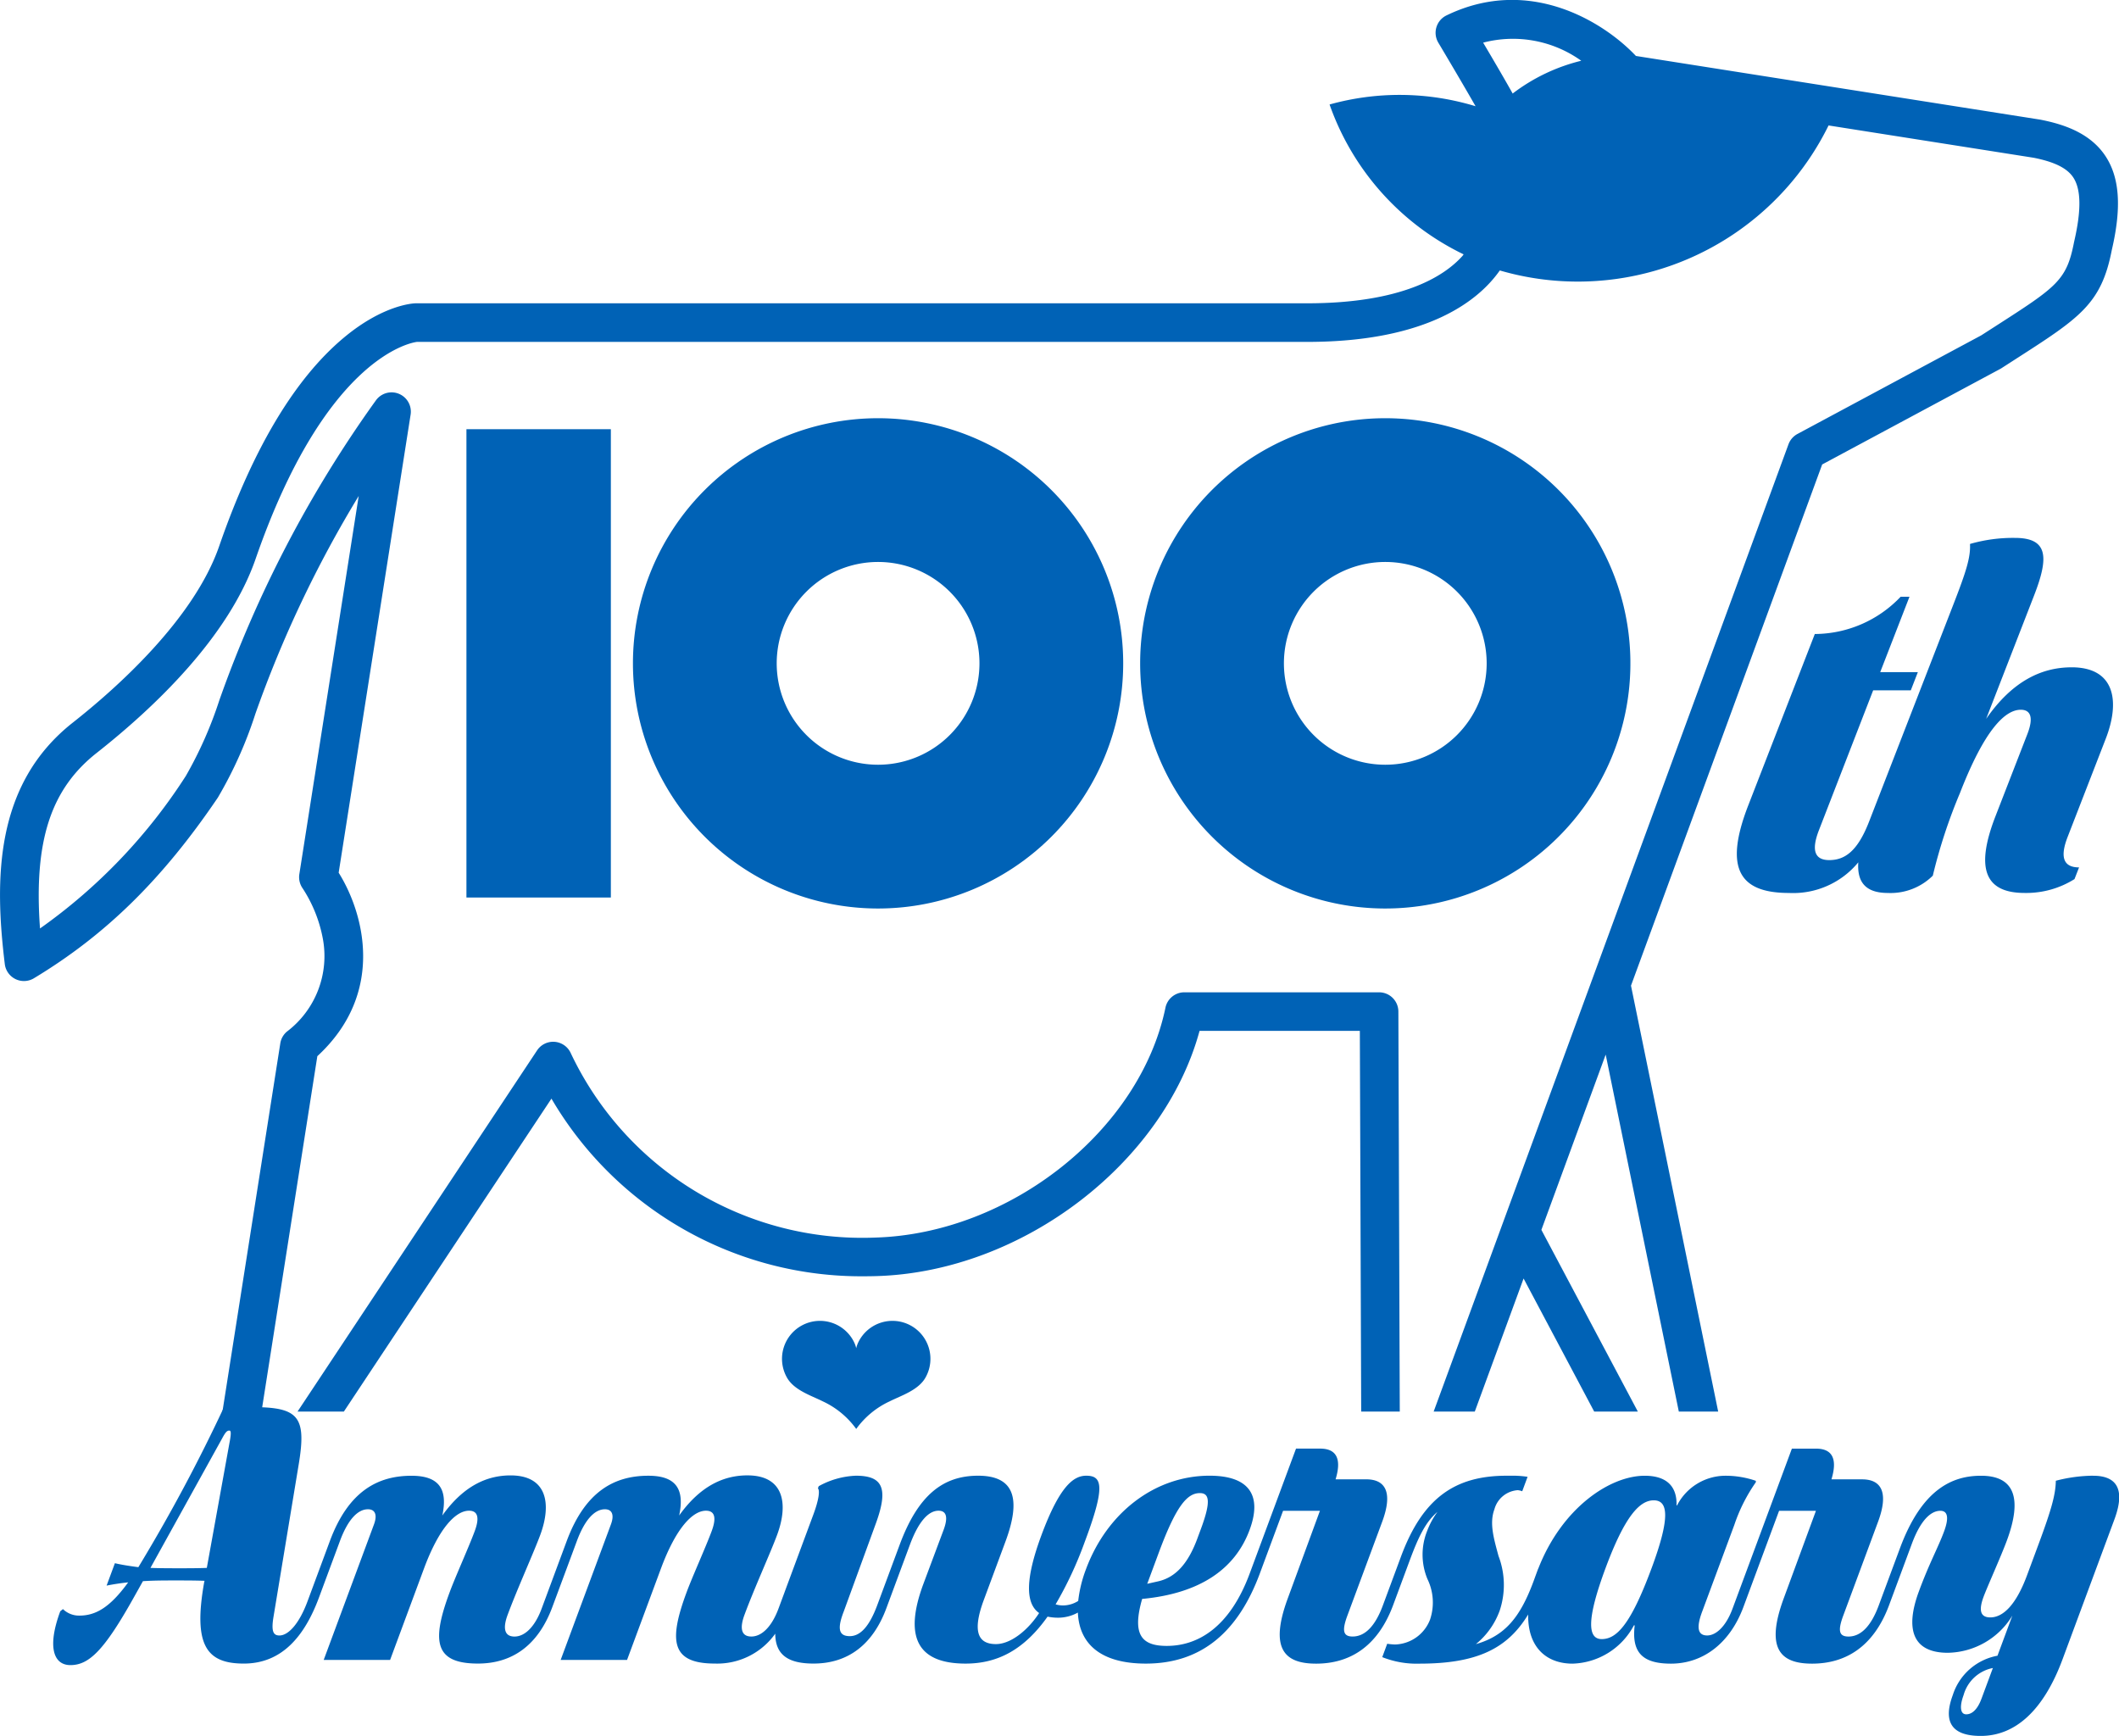
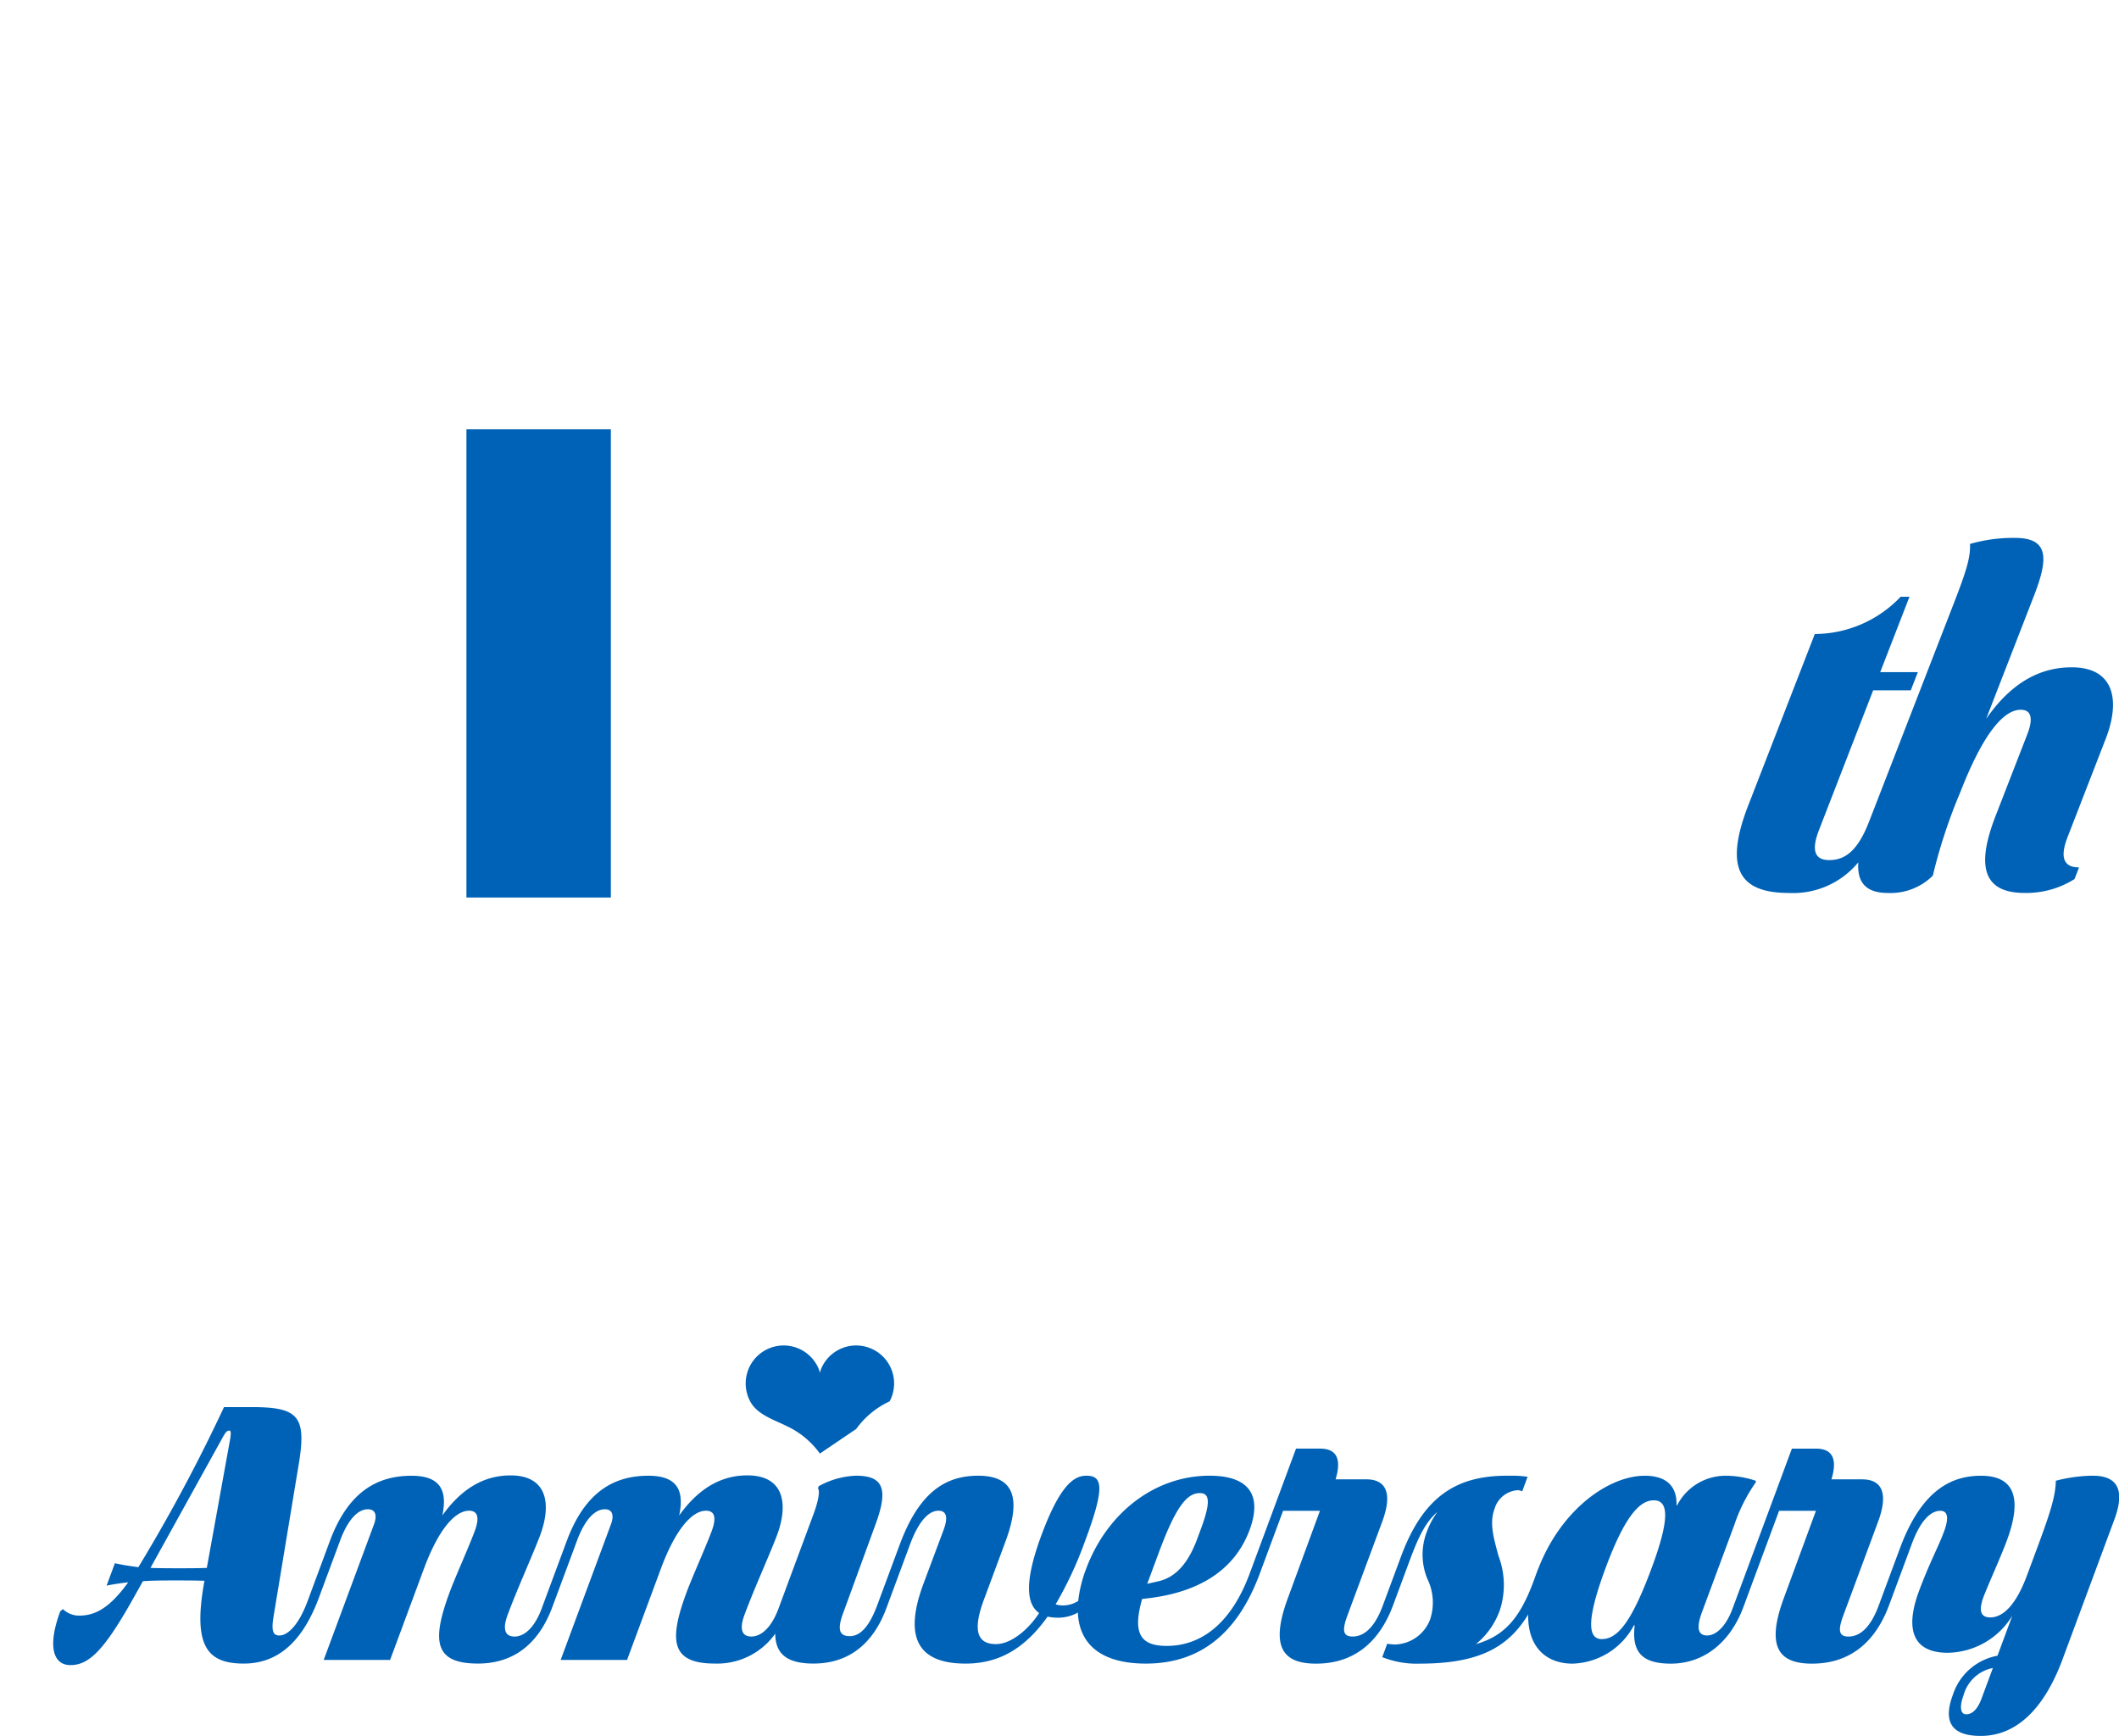
<svg xmlns="http://www.w3.org/2000/svg" id="グループ_769" data-name="グループ 769" width="176.729" height="144.766" viewBox="0 0 176.729 144.766">
  <defs>
    <clipPath id="clip-path">
      <rect id="長方形_475" data-name="長方形 475" width="176.729" height="144.766" fill="none" />
    </clipPath>
  </defs>
  <g id="グループ_761" data-name="グループ 761" clip-path="url(#clip-path)">
    <path id="パス_1177" data-name="パス 1177" d="M177.153,191.691a12.667,12.667,0,0,0-3.1.422c-.018,1.145-.363,2.381-1.4,5.184l-1.006,2.712c-.883,2.381-1.952,3.5-3.06,3.5-.859,0-.963-.633-.561-1.718.314-.844,1.456-3.375,1.936-4.671,1.3-3.5.678-5.425-2.147-5.425-2.4,0-4.934,1.115-6.766,6.058l-.627,1.687h0l-1.14,3.074c-.6,1.627-1.436,2.591-2.52,2.591-.814,0-.9-.512-.426-1.778l2.895-7.805c.849-2.29.381-3.526-1.337-3.526h-2.554c.513-1.688.091-2.562-1.288-2.562h-2.012l-3.711,10.005h0l-1.241,3.346c-.558,1.507-1.392,2.23-2.115,2.23-.791,0-.908-.663-.427-1.959l2.694-7.263a13.922,13.922,0,0,1,1.793-3.556v-.12a7.766,7.766,0,0,0-2.579-.422,4.552,4.552,0,0,0-3.99,2.471h-.045c.05-1.536-.778-2.471-2.655-2.471-2.913,0-6.906,2.691-8.875,7.745h-.008l-.081.22-.009.021c0,.008-.005.016-.008.023l-.3.821c-1.1,2.953-2.355,4.52-4.8,5.213a6.4,6.4,0,0,0,1.989-2.8,6.768,6.768,0,0,0-.1-4.551c-.379-1.417-.78-2.712-.344-3.888a2.169,2.169,0,0,1,1.948-1.6,1.339,1.339,0,0,1,.374.09l.447-1.205a8.122,8.122,0,0,0-1.39-.091h-.362c-4.317,0-7,1.868-8.81,6.75l-.38,1.025h0l-1.129,3.044c-.6,1.627-1.436,2.591-2.52,2.591-.814,0-.9-.512-.426-1.778l2.895-7.805c.849-2.29.381-3.526-1.337-3.526h-2.554c.513-1.688.091-2.562-1.288-2.562h-2.012l-3.711,10.005h0l-.157.422c-1.643,4.43-4.269,6.027-6.914,6.027-2.1,0-2.908-.934-2.051-3.918,4.8-.452,7.742-2.471,8.961-5.756,1.04-2.8.049-4.52-3.341-4.52-4.52,0-8.542,3.044-10.308,7.805a10.775,10.775,0,0,0-.645,2.639,2.388,2.388,0,0,1-1.285.375,2.2,2.2,0,0,1-.6-.09,31.271,31.271,0,0,0,2.42-5.184c1.754-4.671,1.469-5.545.135-5.545-1.063,0-2.222.874-3.742,4.972-1.33,3.587-1.355,5.666-.188,6.48-.853,1.326-2.3,2.591-3.606,2.591-1.6,0-1.926-1.205-1.009-3.677l1.81-4.881c1.33-3.587.722-5.485-2.283-5.485-2.916,0-5,1.6-6.542,5.756l-.738,1.989h0l-1.129,3.044c-.659,1.778-1.413,2.591-2.295,2.591-.972,0-1.031-.693-.494-2.079l2.682-7.353c1.073-2.954.515-3.948-1.678-3.948a6.927,6.927,0,0,0-3.1.874l-.068.181c.182.181.061.994-.363,2.14l-2.392,6.449c-.01.027-.018.05-.027.077l-.508,1.37c-.548,1.477-1.38,2.32-2.262,2.32s-.964-.753-.572-1.808c.8-2.169,2.16-5.153,2.719-6.659.972-2.622.556-4.972-2.473-4.972-1.943,0-3.906.844-5.693,3.345.466-2.17-.24-3.315-2.567-3.315-2.8,0-5.261,1.266-6.815,5.455l-.85,2.29h0l-1.241,3.346c-.548,1.477-1.38,2.32-2.262,2.32s-.964-.753-.572-1.808c.805-2.169,2.16-5.153,2.719-6.659.972-2.622.556-4.972-2.473-4.972-1.943,0-3.906.844-5.693,3.345.466-2.17-.239-3.315-2.567-3.315-2.8,0-5.261,1.266-6.815,5.455l-.849,2.29h0l-1.017,2.742c-.67,1.808-1.571,2.833-2.339,2.833-.5,0-.69-.332-.5-1.507l2.128-12.868c.639-3.918-.076-4.671-3.918-4.671H21.276a140.1,140.1,0,0,1-6.908,12.959l-.236.392c-.667-.091-1.311-.181-1.956-.332l-.693,1.868q.915-.181,1.8-.271c-1.528,2.11-2.724,2.773-4.08,2.773a1.92,1.92,0,0,1-1.359-.543l-.225.181c-1.106,2.983-.557,4.49.844,4.49,1.56,0,2.831-1.235,5.322-5.7l.729-1.3c.926-.06,1.808-.06,2.712-.06.814,0,1.627,0,2.43.03l-.023.061c-.961,5.334.2,6.841,3.294,6.841,3.187,0,5.076-2.29,6.272-5.515l.894-2.411h0l.85-2.29c.658-1.778,1.48-2.652,2.339-2.652.61,0,.793.482.5,1.266l-4.192,11.3h5.538l2.827-7.625c1.275-3.435,2.67-4.821,3.755-4.821.746,0,.884.6.481,1.688-.5,1.356-1.623,3.827-2.1,5.122-1.509,4.069-1.275,5.937,2.363,5.937,2.848,0,5.012-1.507,6.2-4.7l1.2-3.225h0l.85-2.29c.659-1.778,1.481-2.652,2.34-2.652.61,0,.793.482.5,1.266l-4.191,11.3h5.537l2.828-7.625c1.274-3.435,2.67-4.821,3.755-4.821.745,0,.884.6.481,1.688-.5,1.356-1.623,3.827-2.1,5.122-1.509,4.069-1.275,5.937,2.364,5.937a5.935,5.935,0,0,0,5.033-2.493c.008,1.81,1.131,2.493,3.192,2.493,2.893,0,4.955-1.6,6.073-4.611l1.229-3.315h0l.738-1.989c.782-2.109,1.638-2.832,2.384-2.832.678,0,.8.572.436,1.567L79.6,200.731c-1.654,4.46-.447,6.63,3.531,6.63,2.689,0,4.888-1.176,6.832-3.917a4.2,4.2,0,0,0,.893.09,3.416,3.416,0,0,0,1.634-.428c.109,2.606,1.9,4.255,5.67,4.255,4.724,0,7.73-2.742,9.5-7.5l.156-.422h0l1.788-4.821h3.074l-2.7,7.353c-1.553,4.249-.17,5.394,2.384,5.394,2.8,0,5.136-1.416,6.422-4.882l1.129-3.044h0l.257-.693c.727-1.959,1.321-3.195,2.311-4.038a6.536,6.536,0,0,0-.852,1.567,5.306,5.306,0,0,0,.017,4.038,4.471,4.471,0,0,1,.217,3.376,3.228,3.228,0,0,1-2.918,2.079,5.35,5.35,0,0,1-.656-.061l-.413,1.115a7.751,7.751,0,0,0,3.121.543c4.821,0,7.335-1.276,9.049-4.1-.048,2.73,1.519,4.1,3.7,4.1a5.985,5.985,0,0,0,5.118-3.194h.067c-.273,2.26.647,3.194,3.02,3.194,2.644,0,4.909-1.658,6.049-4.731l1.184-3.195h0l1.788-4.821h3.074l-2.705,7.353c-1.553,4.249-.169,5.394,2.385,5.394,2.8,0,5.136-1.416,6.422-4.882l1.129-3.044h0l.771-2.079c.727-1.959,1.582-2.742,2.373-2.742.678,0,.692.693.312,1.718-.5,1.356-1.21,2.592-2.1,5-1.129,3.044-.611,5.123,2.417,5.123a6.421,6.421,0,0,0,5.378-3.1l-1.241,3.345a4.828,4.828,0,0,0-3.728,3.284c-.816,2.2-.133,3.405,2.331,3.405,2.894,0,5.246-2.14,6.823-6.389l4.325-11.663c1.039-2.8-.072-3.646-1.767-3.646m-78.829,8.83.894-2.411c1.442-3.888,2.364-4.972,3.426-4.972.769,0,.964.633.091,2.983l-.257.693c-.8,2.231-1.873,3.346-3.285,3.677l-.938.211Zm-76.6-11.632-1.9,10.487c-.758.03-1.5.03-2.249.03-.814,0-1.651,0-2.452-.03l5.956-10.758c.292-.543.415-.693.619-.693.113,0,.192.091.027.965m118.593,10.517c-1.743,4.7-2.914,5.907-4.157,5.907-1.2,0-1.249-1.688.315-5.907,1.61-4.34,2.848-5.666,4.023-5.666,1.22,0,1.385,1.446-.18,5.666m27.516,10.879c-.313.844-.752,1.3-1.272,1.3s-.557-.693-.221-1.6a3.157,3.157,0,0,1,2.443-2.26Z" transform="translate(-2.593 -68.623)" fill="#0062b6" />
-     <path id="パス_1178" data-name="パス 1178" d="M109.565,183.614a7.116,7.116,0,0,1,2.785-2.3c.965-.488,2.453-.938,3.029-2.053a3.166,3.166,0,1,0-5.623-2.91,2.269,2.269,0,0,0-.191.53,2.3,2.3,0,0,0-.192-.53,3.166,3.166,0,1,0-5.623,2.91c.576,1.115,2.064,1.565,3.029,2.053a7.122,7.122,0,0,1,2.785,2.3" transform="translate(-38.154 -64.445)" fill="#0062b6" />
-     <path id="パス_1179" data-name="パス 1179" d="M43.188,166.115l17.315-26.1A29.931,29.931,0,0,0,86.6,154.83c.343,0,.69-.005,1.039-.016,12.143-.367,23.918-9.421,26.918-20.452h13.368l.112,31.753h3.218l-.117-33.367a1.609,1.609,0,0,0-1.609-1.6H113.288a1.609,1.609,0,0,0-1.576,1.283c-2.117,10.231-12.96,18.831-24.171,19.17A26.892,26.892,0,0,1,62.1,136.192a1.61,1.61,0,0,0-2.795-.2L39.325,166.115Z" transform="translate(-14.511 -48.393)" fill="#0062b6" />
-     <path id="パス_1180" data-name="パス 1180" d="M21.3,59.528a96.865,96.865,0,0,1,8.617-18.165L24.965,72.906a1.621,1.621,0,0,0,.28,1.184,11.519,11.519,0,0,1,1.68,4.19,7.9,7.9,0,0,1-3,7.755,1.605,1.605,0,0,0-.547.976l-4.825,30.71h3.258l4.656-29.64c5.728-5.283,3.865-11.97,1.779-15.3l6-38.2a1.609,1.609,0,0,0-2.9-1.184,99.61,99.61,0,0,0-13.052,25A33.356,33.356,0,0,1,15.5,64.709,45.953,45.953,0,0,1,3.337,77.431c-.53-7.292.9-11.626,4.722-14.636,4.8-3.782,11-9.662,13.262-16.194,5.85-16.888,13.011-18.034,13.451-18.088h74.244c10.139,0,14.36-3.52,16.07-5.958a23.259,23.259,0,0,0,6.51.929,23.3,23.3,0,0,0,20.91-13.022l17.111,2.695c1.75.348,2.8.874,3.308,1.657.646,1,.669,2.737.057,5.367-.621,3.211-1.419,3.724-6.613,7.06l-1.126.724L149.913,36.19a1.611,1.611,0,0,0-.75.864l-29.593,80.668H123l4.07-11.1,5.89,11.1H136.6l-8.045-15.155,5.363-14.618,6.1,29.773H143.3L136.028,82.2l15.945-43.465,14.847-7.966c.038-.02.075-.042.112-.066l1.176-.757c5.35-3.436,7.152-4.594,8.021-9.1.82-3.513.661-5.987-.5-7.785-1.331-2.061-3.725-2.741-5.47-3.084l-33.72-5.311c-2.7-2.856-8.911-6.723-15.8-3.38a1.61,1.61,0,0,0-.68,2.273c1.1,1.848,2.272,3.841,3.106,5.3a21.738,21.738,0,0,0-12.176-.145A21.952,21.952,0,0,0,121.5,20.927c.186.1.381.193.568.284a1.074,1.074,0,0,1-.107.146c-1.513,1.683-5.016,3.937-12.946,3.937H34.661c-.27.008-2.738.158-5.98,2.863-4.088,3.412-7.588,9.262-10.4,17.389-2.114,6.1-8.558,11.841-12.212,14.72C-.459,65.408-.462,73.329.4,80.4a1.609,1.609,0,0,0,2.428,1.184c6-3.617,10.732-8.264,15.341-15.067A34.84,34.84,0,0,0,21.3,59.528M131.885,5.065A15.451,15.451,0,0,0,126.16,7.8q-.882-1.575-2.462-4.243a9.791,9.791,0,0,1,8.186,1.512" transform="translate(0 0)" fill="#0062b6" />
-     <path id="パス_1181" data-name="パス 1181" d="M104.106,96.163A20.444,20.444,0,1,0,83.661,75.718a20.445,20.445,0,0,0,20.445,20.445m0-28.9a8.455,8.455,0,1,1-8.455,8.455,8.455,8.455,0,0,1,8.455-8.455" transform="translate(-30.872 -20.397)" fill="#0062b6" />
+     <path id="パス_1178" data-name="パス 1178" d="M109.565,183.614a7.116,7.116,0,0,1,2.785-2.3a3.166,3.166,0,1,0-5.623-2.91,2.269,2.269,0,0,0-.191.53,2.3,2.3,0,0,0-.192-.53,3.166,3.166,0,1,0-5.623,2.91c.576,1.115,2.064,1.565,3.029,2.053a7.122,7.122,0,0,1,2.785,2.3" transform="translate(-38.154 -64.445)" fill="#0062b6" />
    <path id="パス_1182" data-name="パス 1182" d="M257.49,81.882c-2.43,0-4.9,1.083-7.129,4.3l4-10.293c1.22-3.142,1.209-4.8-1.6-4.8a12.912,12.912,0,0,0-3.746.505c.057,1.12-.324,2.311-1.376,5.02l-5.651,14.555h0l-1.388,3.576c-.94,2.42-1.985,3.214-3.323,3.214-1.174,0-1.535-.758-.862-2.492L240.939,83.8h3.139l.589-1.517h-3.14l2.44-6.285h-.738a9.93,9.93,0,0,1-7.157,3.106L230.52,93.4c-2.047,5.273-.73,7.3,3.393,7.3a7.035,7.035,0,0,0,5.786-2.555c-.107,1.574.537,2.555,2.46,2.555a5,5,0,0,0,3.755-1.444,44.278,44.278,0,0,1,2.268-6.9c2.048-5.273,3.757-6.935,5.067-6.935.874,0,1.057.722.553,2.023l-2.664,6.862c-1.655,4.262-.953,6.393,2.432,6.393a7.566,7.566,0,0,0,4.161-1.156l.379-.975c-1.338,0-1.588-.9-.957-2.528l3.183-8.2c1.22-3.142.757-5.959-2.846-5.959" transform="translate(-84.713 -26.23)" fill="#0062b6" />
    <rect id="長方形_474" data-name="長方形 474" width="12.044" height="39.056" transform="translate(38.902 35.794)" fill="#0062b6" />
-     <path id="パス_1183" data-name="パス 1183" d="M171.142,96.163A20.444,20.444,0,1,0,150.7,75.718a20.445,20.445,0,0,0,20.445,20.445m0-28.9a8.455,8.455,0,1,1-8.455,8.455,8.455,8.455,0,0,1,8.455-8.455" transform="translate(-55.609 -20.397)" fill="#0062b6" />
  </g>
</svg>